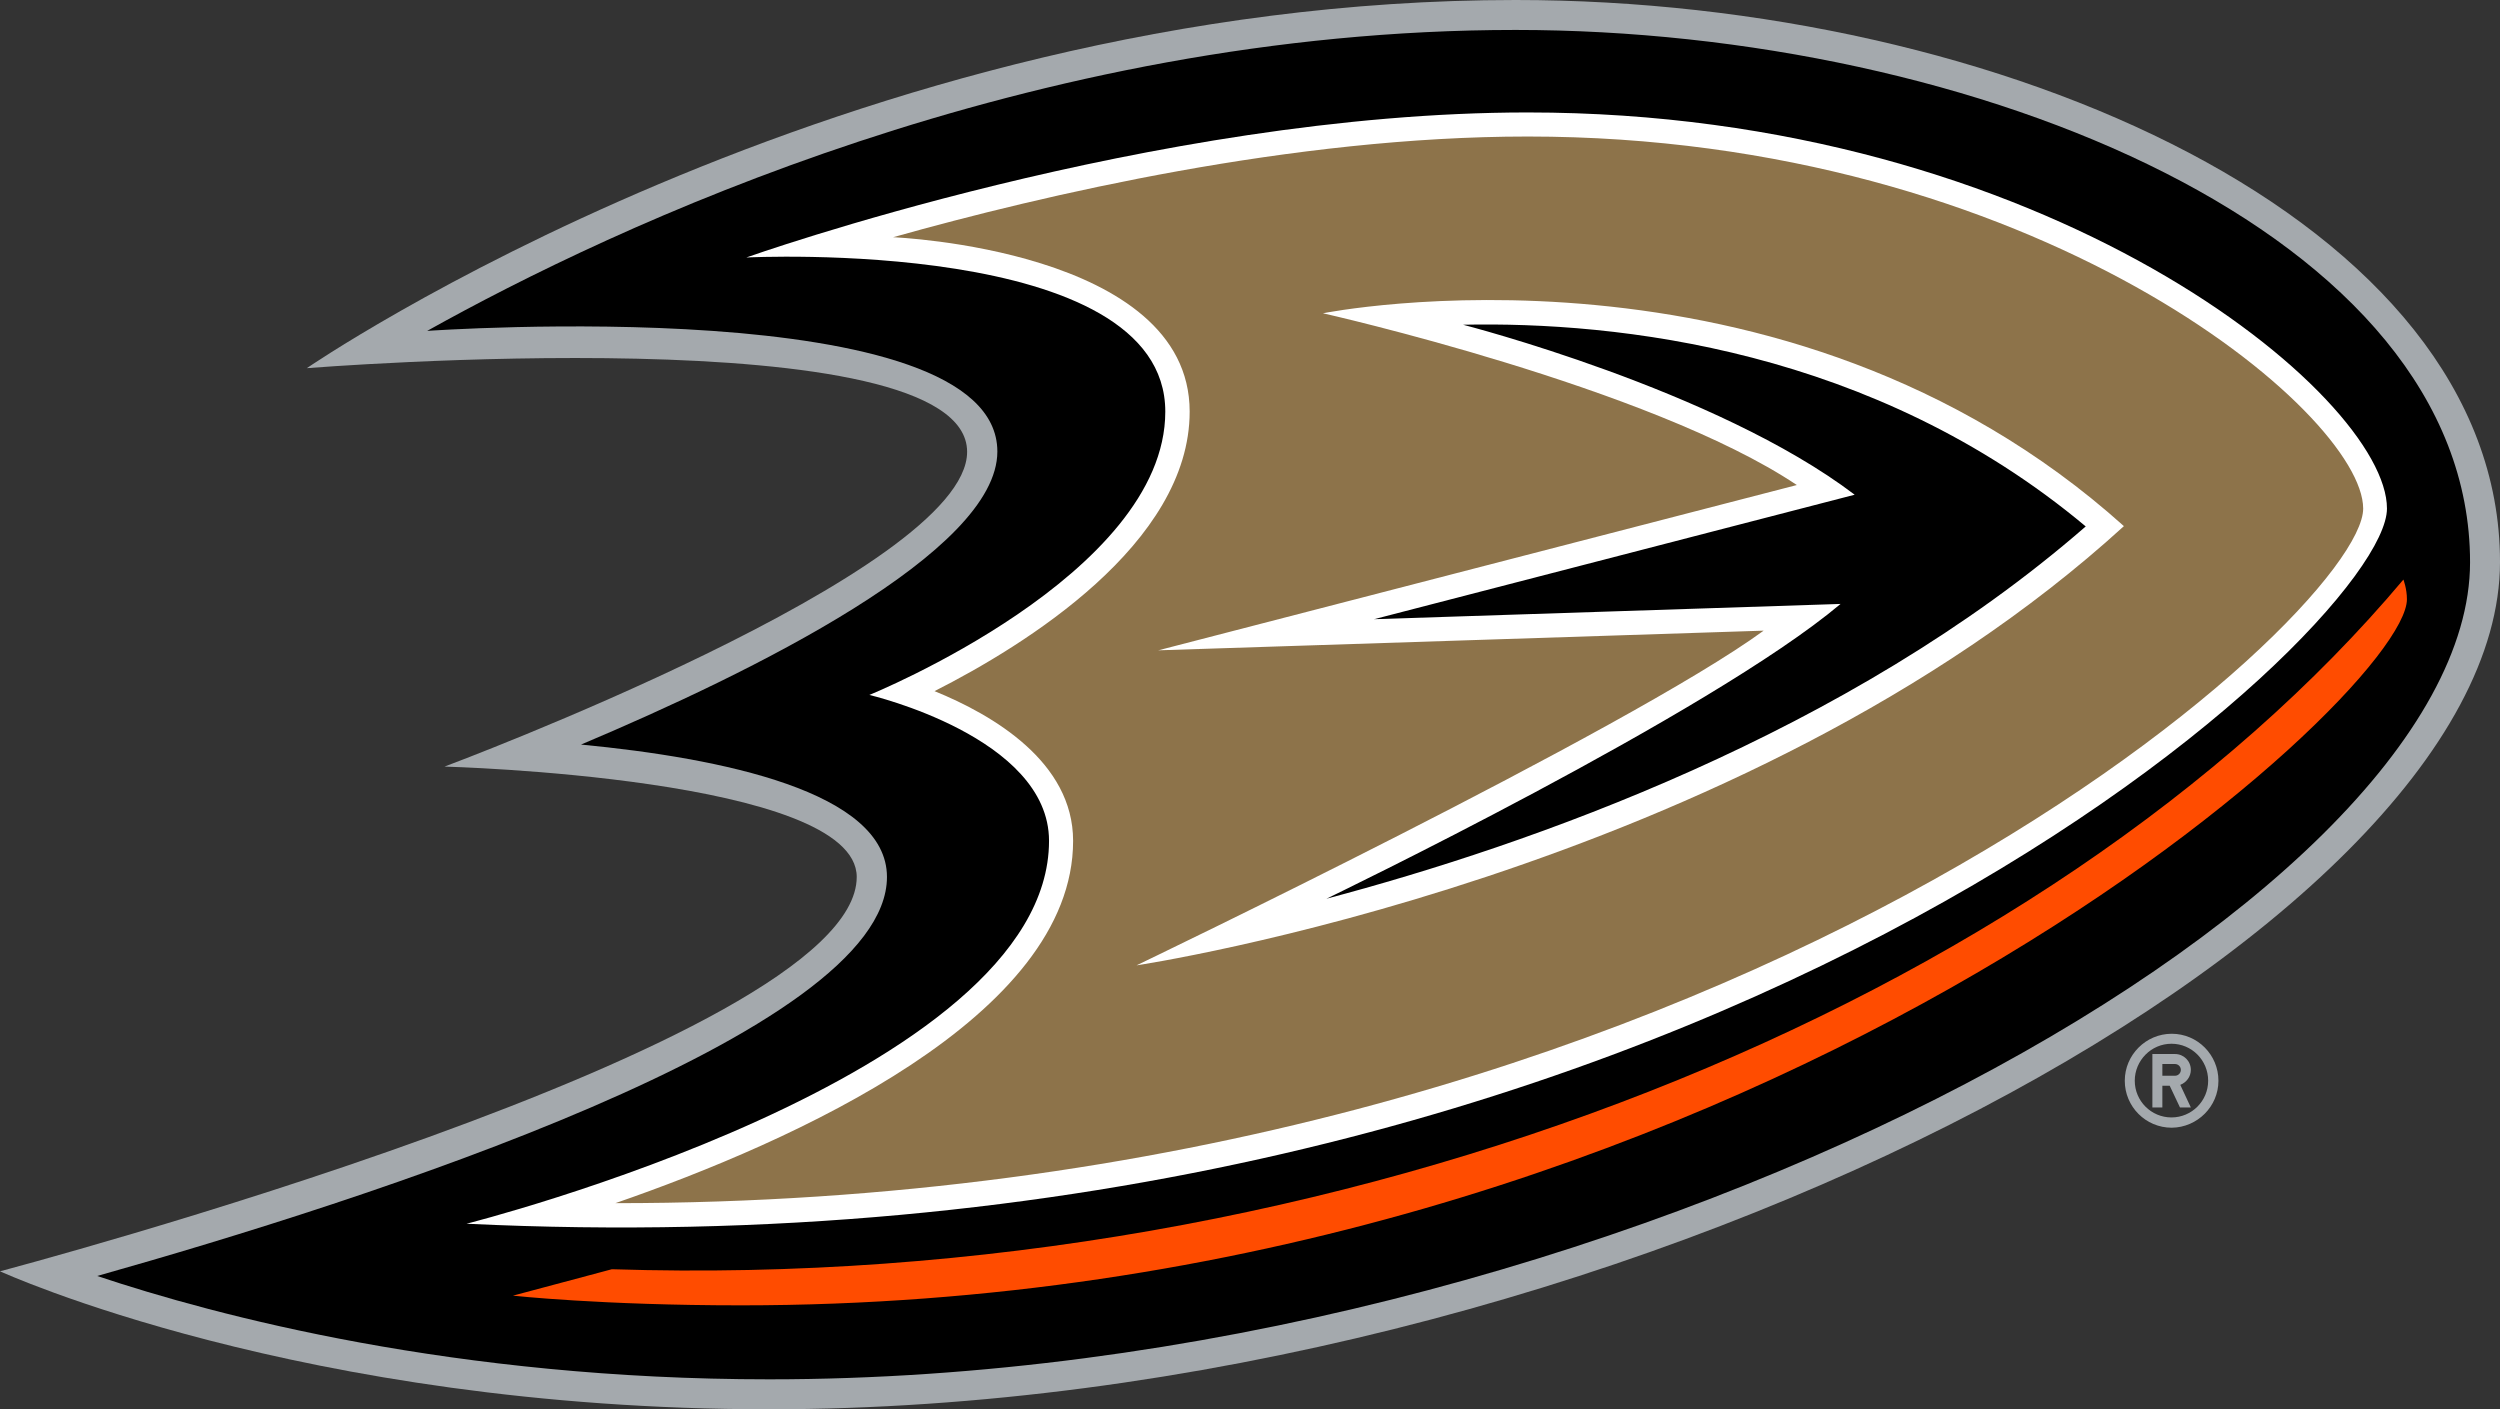
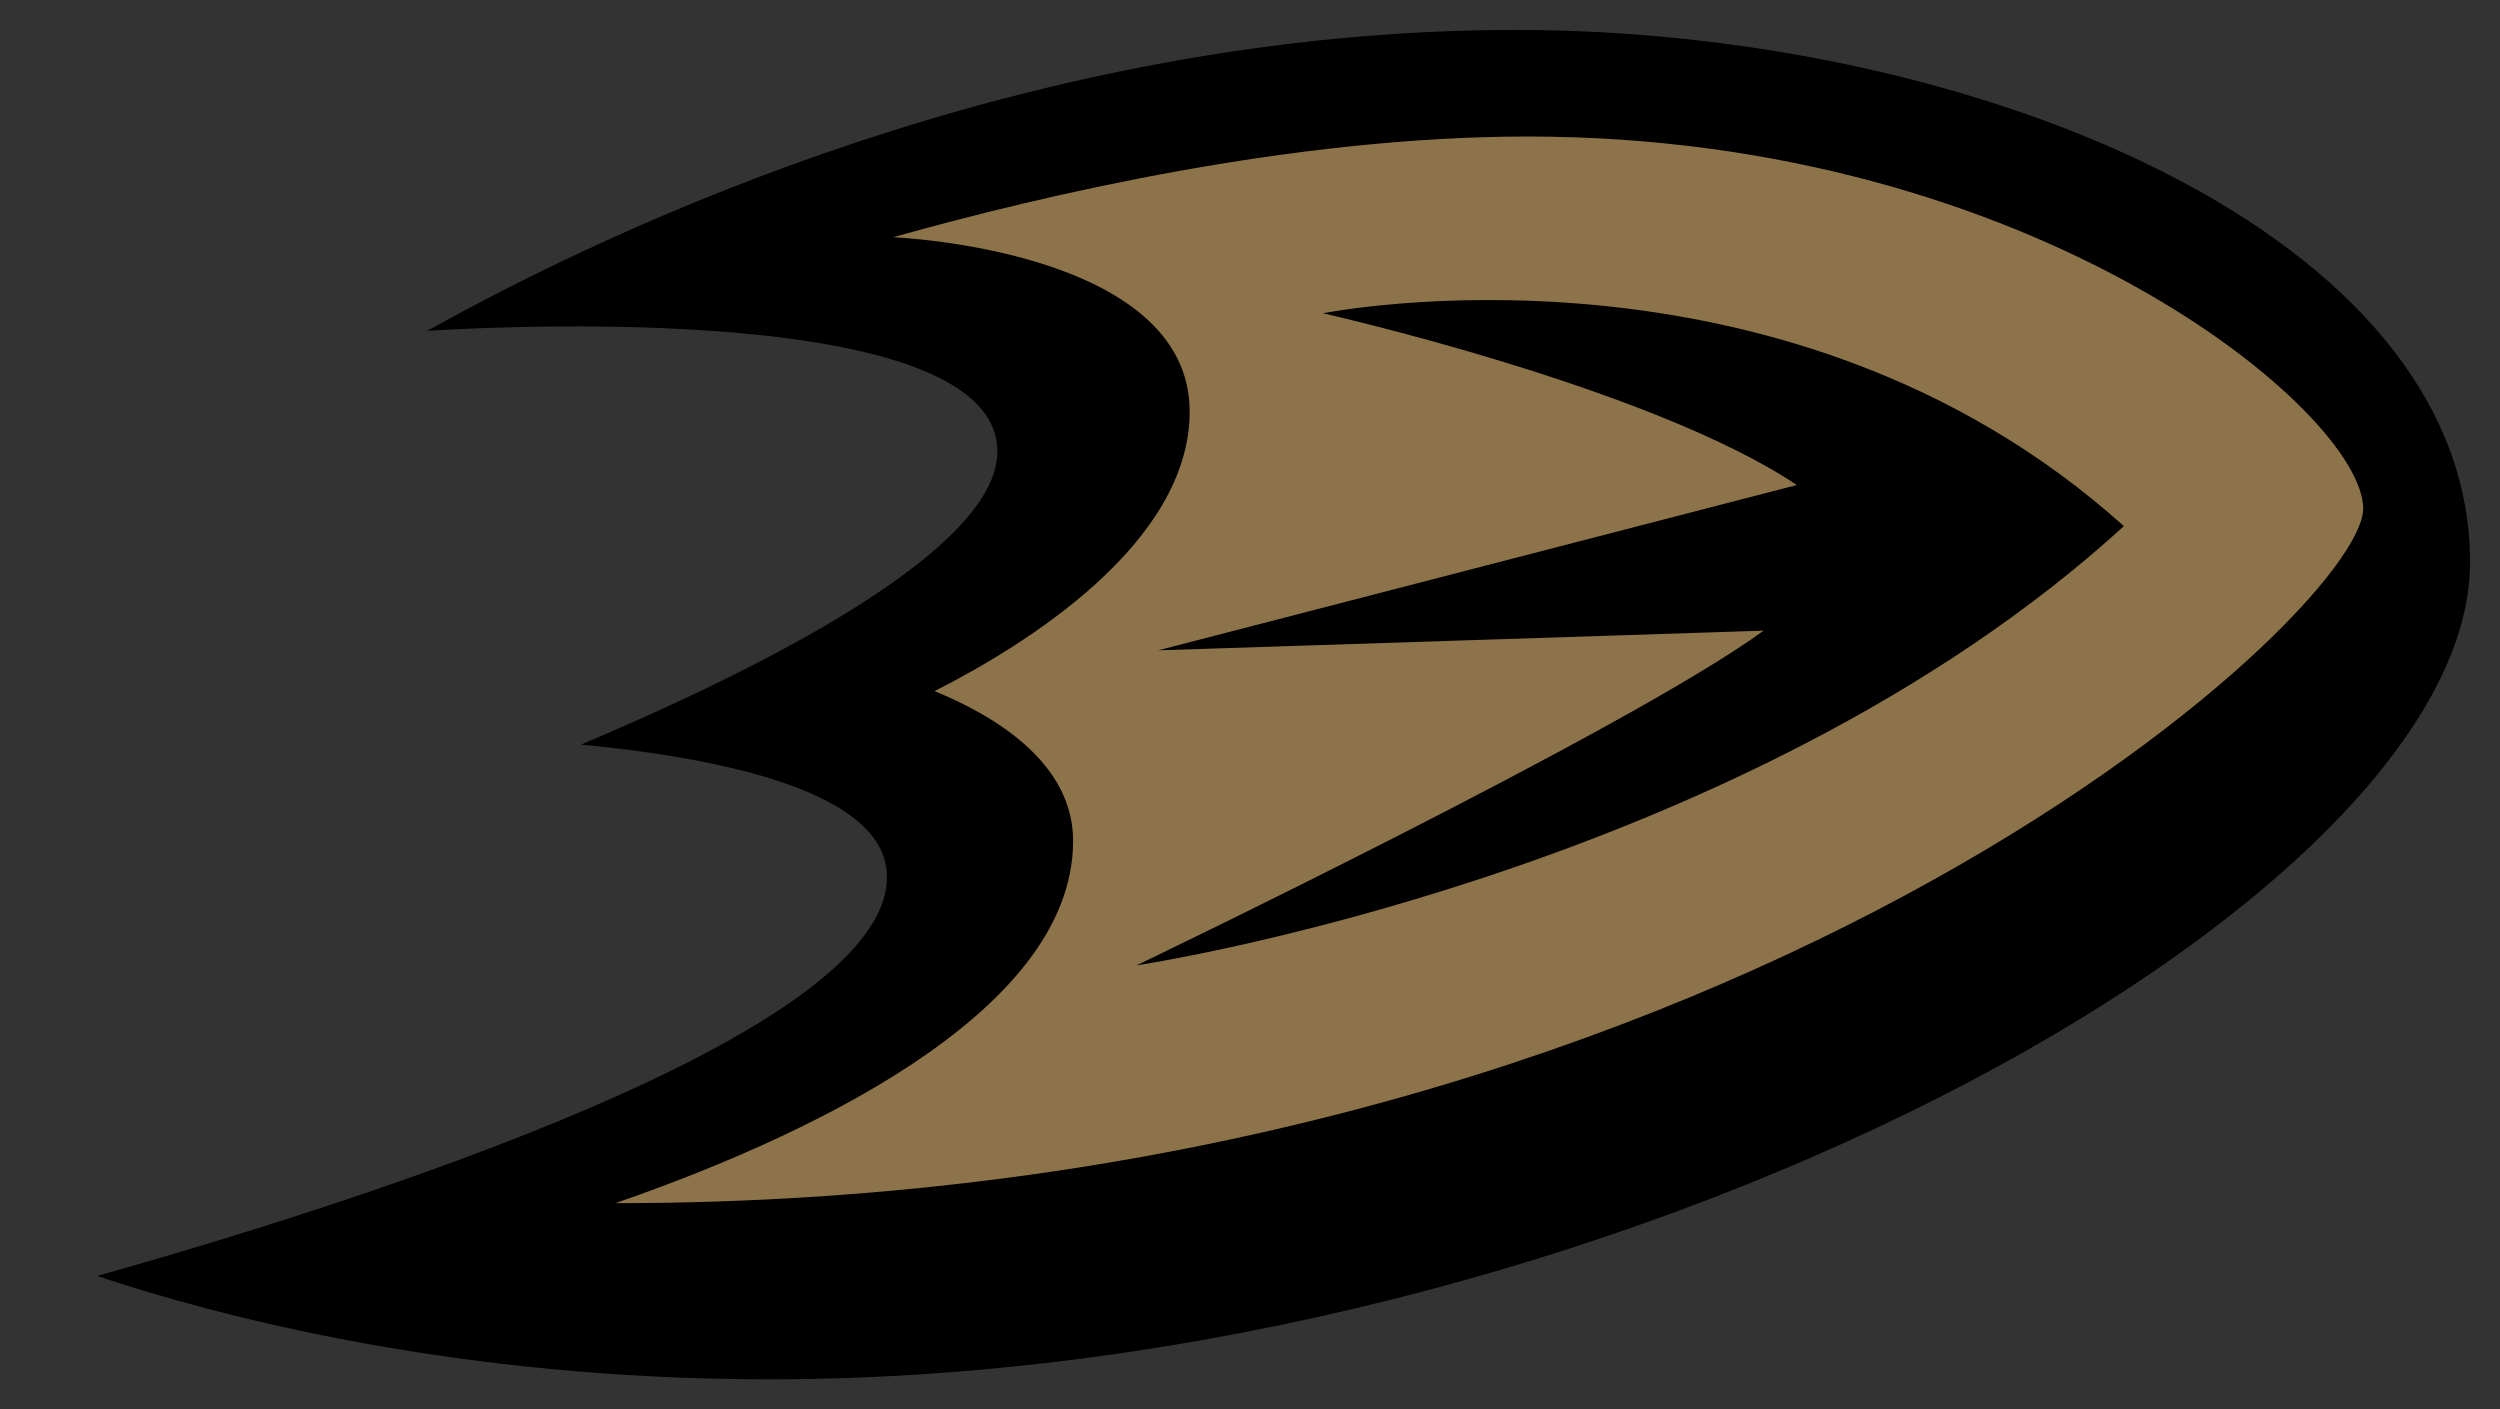
<svg xmlns="http://www.w3.org/2000/svg" id="Layer_1" viewBox="0 0 851.5 480">
  <rect x="0" y="0" width="851.5" height="480" fill="#333333" stroke="none" />
  <title>Anaheim Ducks - SVG vector logo - www.oklogos.com</title>
  <style>.st0{fill:#a4a9ad}.st1{fill:#ff4c00}.st2{fill:#fff}.st3{fill:#8d734a}</style>
  <g id="XMLID_2116_">
-     <path id="XMLID_2141_" class="st0" d="M516.2 0C287 0 104.5 125.4 104.5 125.4s224.9-18.1 224.9 28.5c0 40.8-178 107.2-178 107.2s140.4 3.7 140.4 37.6C291.8 356 0 433 0 433s102.3 47 262 47c286 0 589.5-162.2 589.5-288.6C851.5 75 680.8 0 516.2 0z" />
    <g id="XMLID_2134_">
-       <path id="XMLID_2138_" class="st0" d="M755.6 368.1c0-8.8-7.1-16-15.9-16s-16 7.2-16 16 7.1 16 16 16c8.7-.1 15.9-7.2 15.9-16zm-28.5 0c0-6.9 5.6-12.6 12.5-12.6s12.5 5.6 12.5 12.6c0 6.9-5.6 12.5-12.5 12.5s-12.5-5.6-12.5-12.5z" />
-       <path id="XMLID_2135_" class="st0" d="M746.2 377.2l-3.6-7.7c2.1-.8 3.6-2.8 3.6-5.1 0-3-2.4-5.4-5.4-5.4h-7.7v18.2h3.4v-7.4h2.5l3.5 7.4h3.7zm-5.4-10.8h-4.3v-4h4.3c1.1 0 2 .9 2 2s-.9 2-2 2z" />
-     </g>
+       </g>
    <path id="XMLID_2132_" d="M516.2 10.2c-165.5 0-307.5 67.2-370.7 102.5 0 0 194.2-13.7 194.2 41.1 0 34.2-83.5 75.2-141.8 99.8 47.9 4.6 104.2 16.1 104.2 45.1 0 53.4-178.9 110.5-269 135.9 40.7 13.6 122 35.2 228.9 35.2 287.4 0 579.3-161.9 579.3-278.3 0-112-168.8-181.3-325.1-181.3z" />
-     <path id="XMLID_2131_" class="st1" d="M208.4 432.3l-33.7 9s30.2 3.3 77.7 3.3c341 0 567.4-207.5 567.4-240.5 0-3.6-1.2-6.7-1.2-6.7-120.9 143.8-360.9 242.9-610.2 234.9z" />
-     <path id="XMLID_2128_" class="st2" d="M520.3 38.3c-127.3 0-266.1 49.4-266.1 49.4s142.7-7.2 142.7 52.5c0 55.6-100.8 96.5-100.8 96.5s61.2 14.3 61.2 49.7c0 80.4-198.4 130.4-198.4 130.4C575.3 436.9 813 214.4 813 173.2c0-38.3-115.8-134.9-292.7-134.9zm-68.5 267.8s130.7-63 175.1-100.4L468 210.9l163.7-42.4c-47.1-35.8-133.4-57.9-133.4-57.9 52.4-1.1 139.8 8.2 212.1 68.7-81.2 70.7-189.9 108.6-258.6 126.8z" />
    <path id="XMLID_2119_" class="st3" d="M520.3 46.5c-79.9 0-164.9 19.9-216.1 34.3 0 0 101 4.1 101 59.4 0 45-56.3 79.7-86.9 95.2 19.9 8.1 47.2 24.1 47.2 51 0 59.9-95.3 102.4-155.9 123.4 377.6 0 595.3-200.7 595.3-236.6-.1-32.6-111.9-126.7-284.6-126.7zM387.1 328.8s167.6-80.4 213.6-114l-206.2 6.7L612 165.2c-49.9-33.4-161.4-58.5-161.4-58.5s156.9-31.6 272.8 72.5C593.1 298.1 387.1 328.8 387.1 328.8z" />
  </g>
</svg>